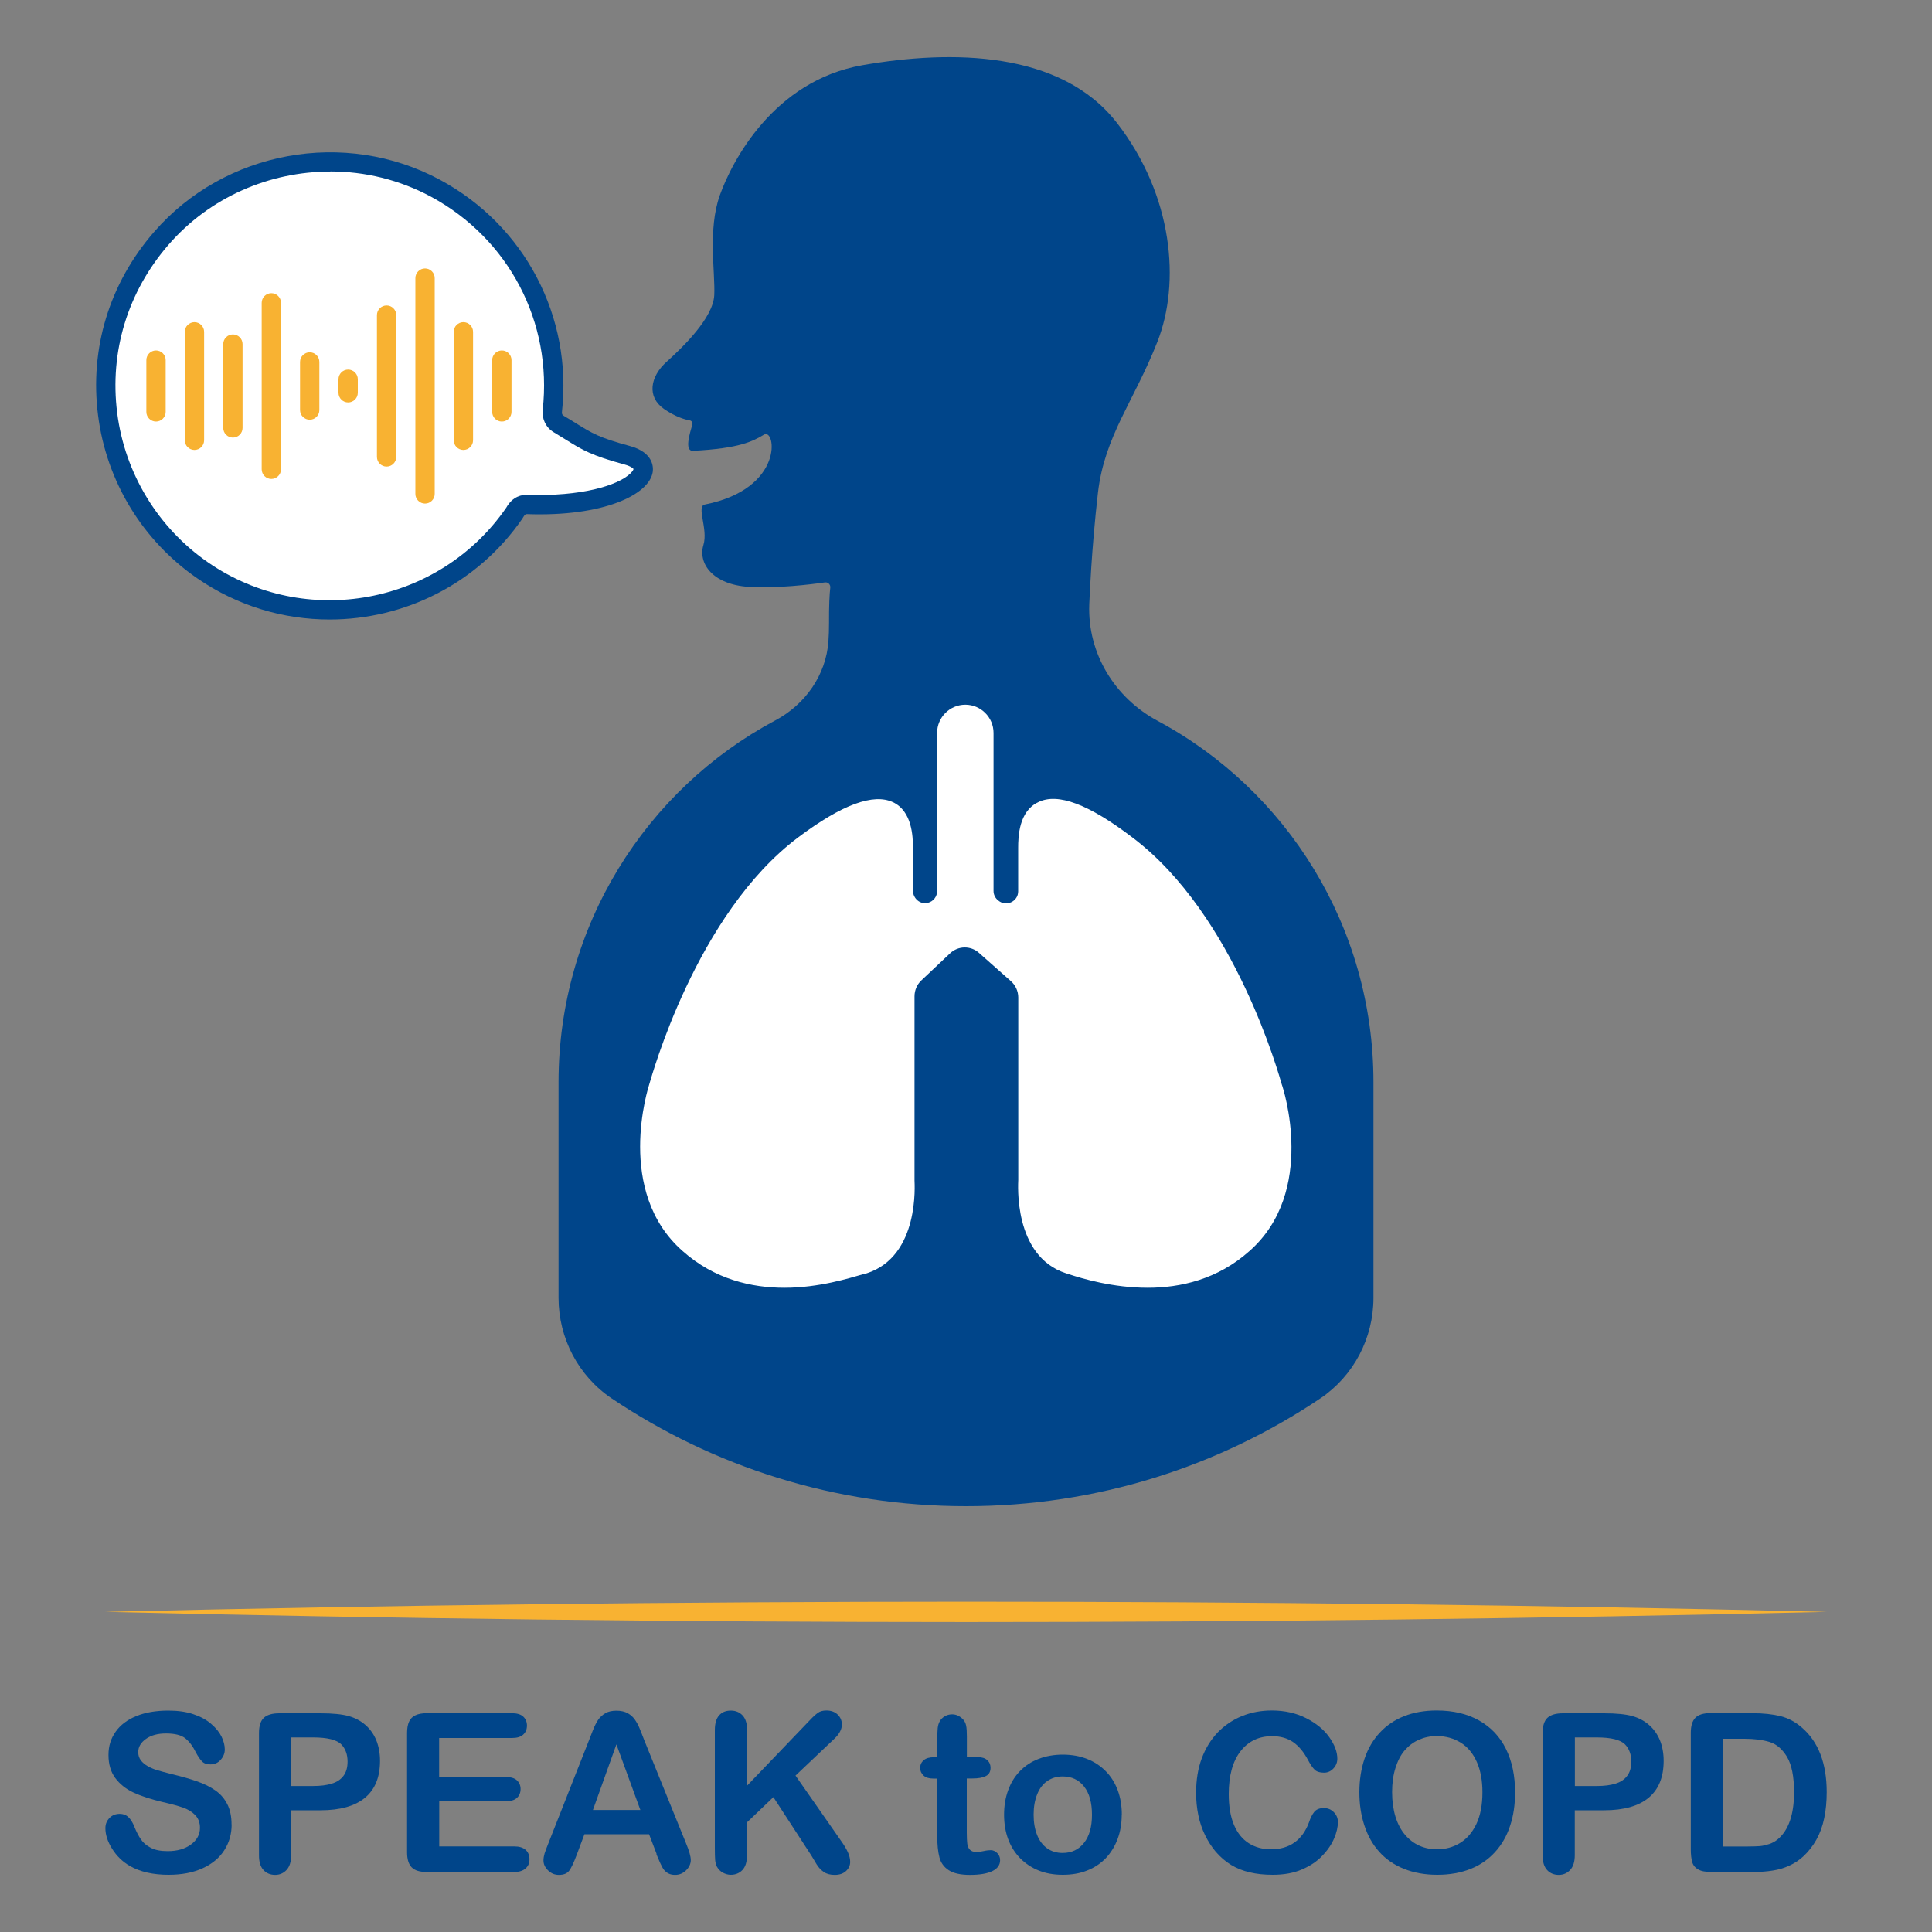
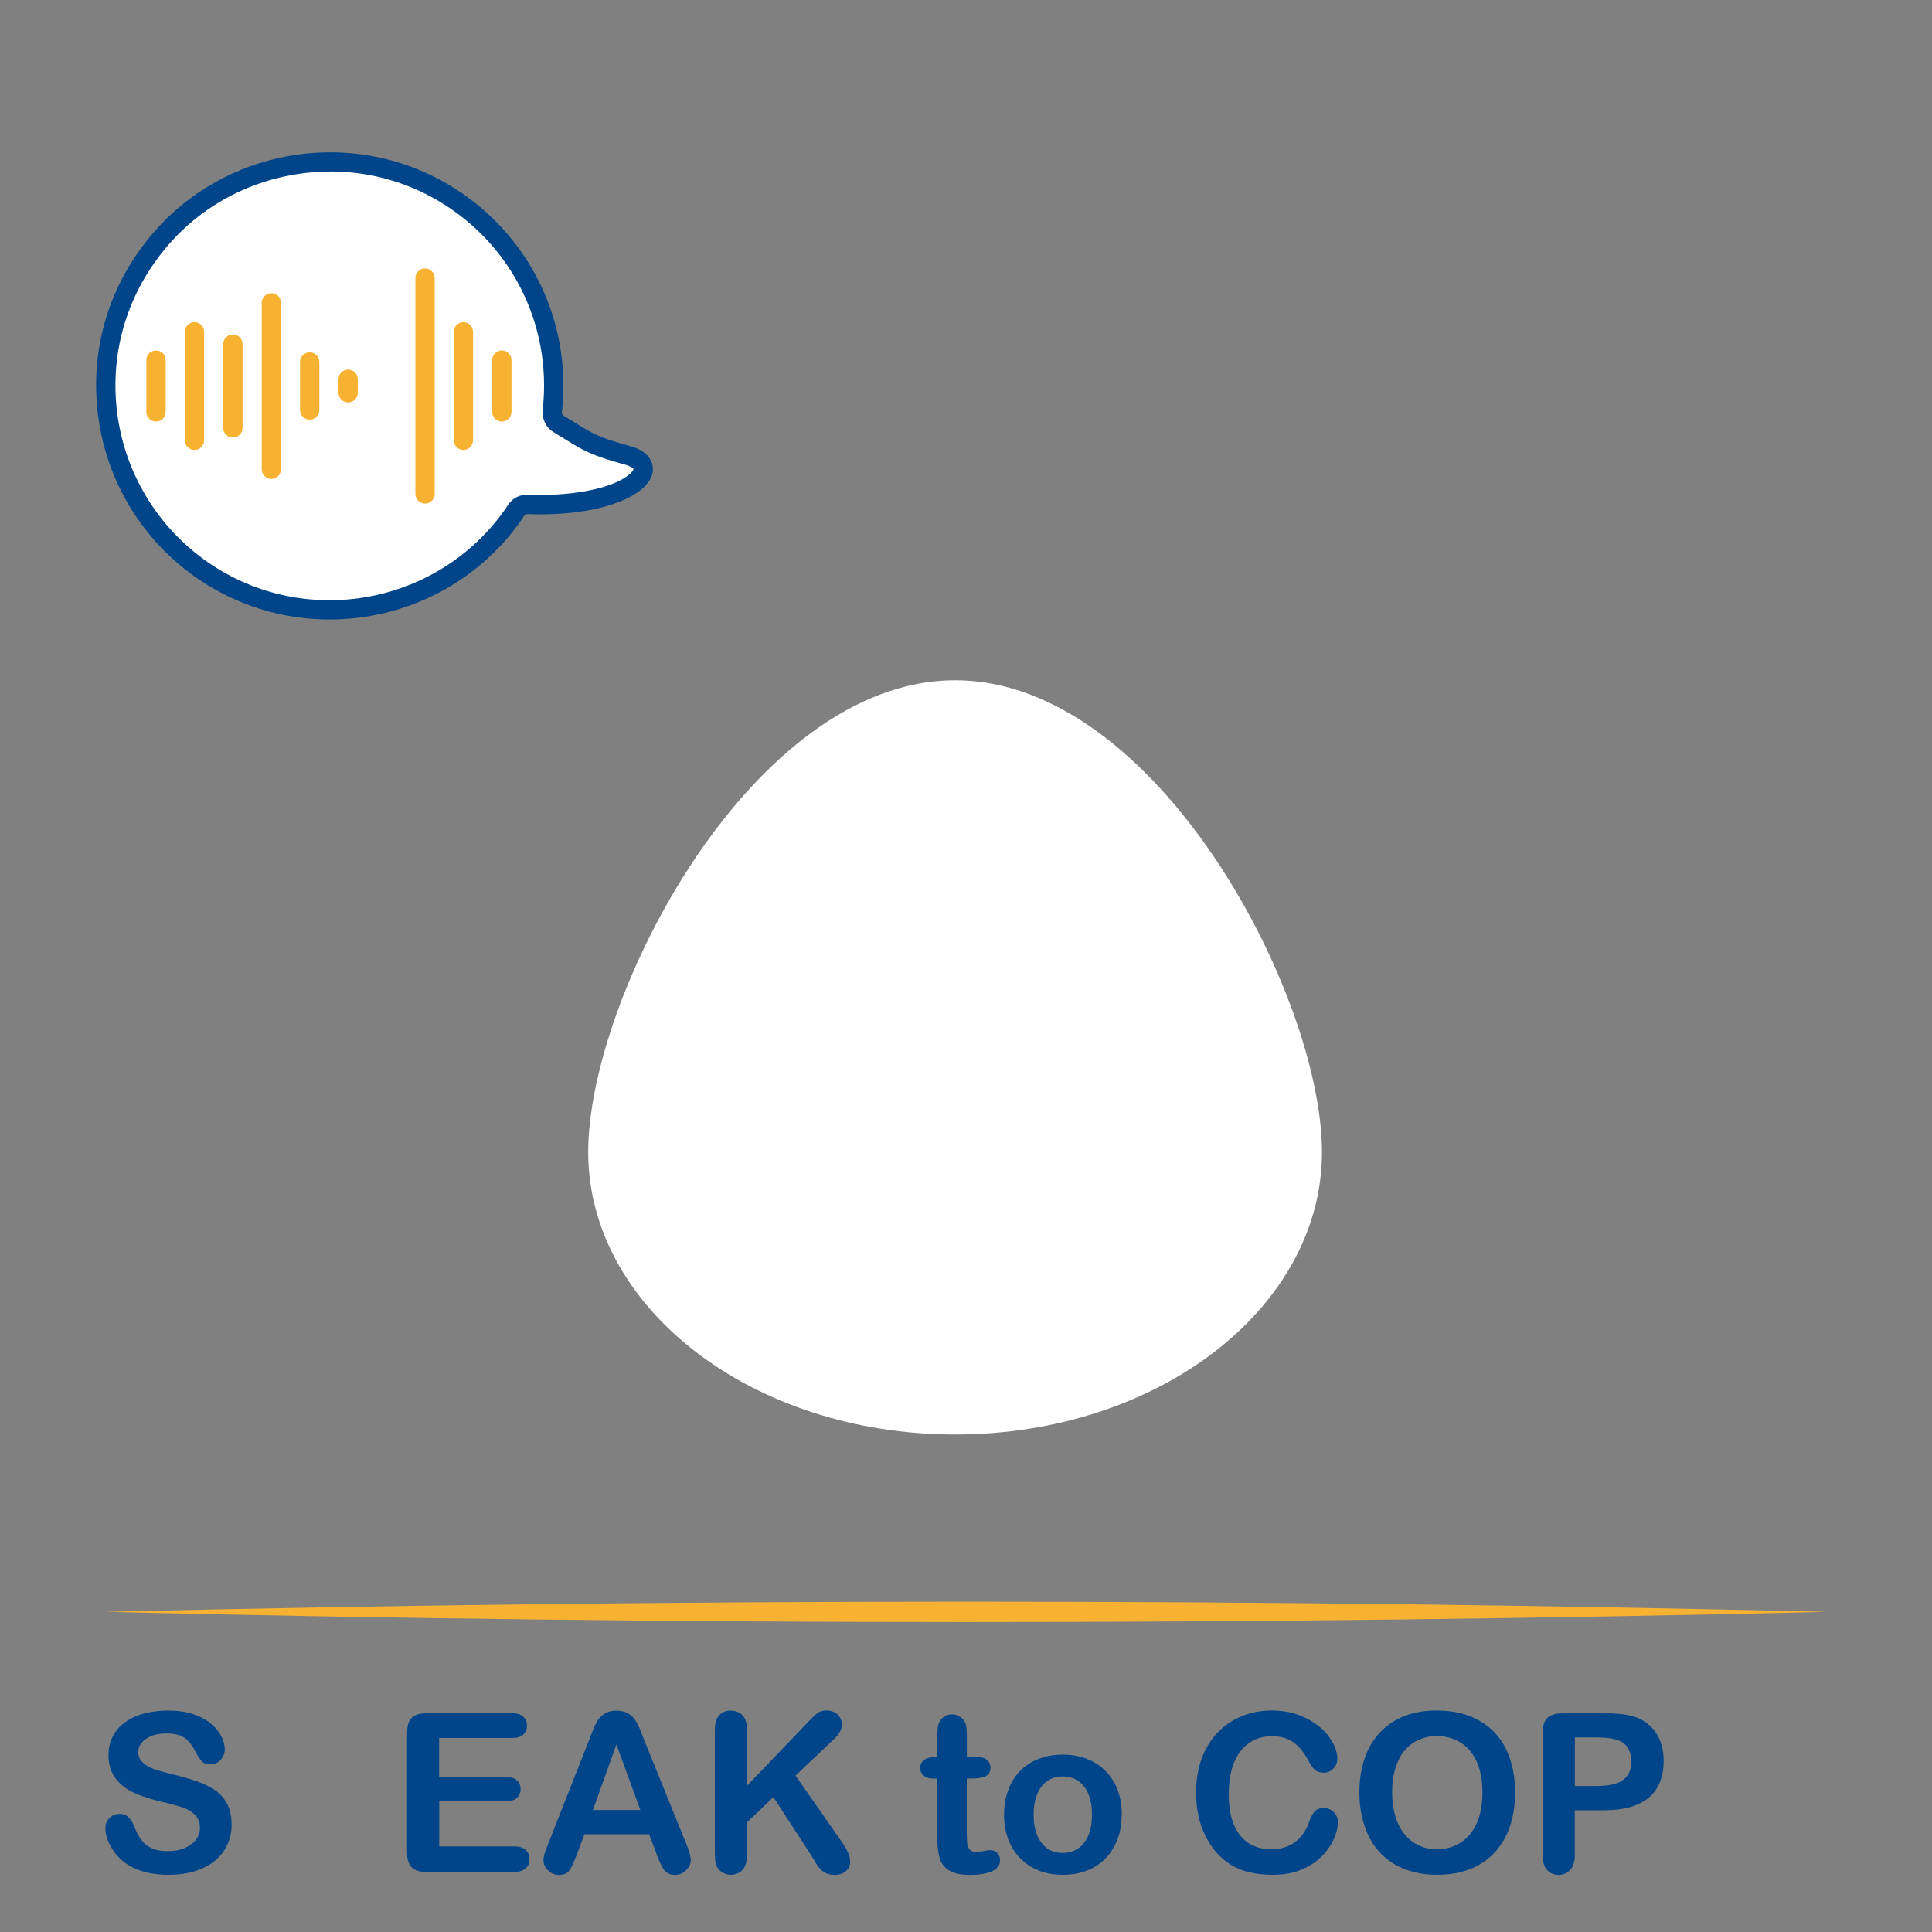
<svg xmlns="http://www.w3.org/2000/svg" id="Layer_1" data-name="Layer 1" version="1.1" viewBox="0 0 200 200">
  <rect x="0" y="0" width="200" height="200" fill="#808080" stroke="none" />
  <defs>
    <style>
      .cls-1 {
        fill: #00458a;
      }

      .cls-1, .cls-2, .cls-3 {
        stroke-width: 0px;
      }

      .cls-2 {
        fill: #f8b232;
      }

      .cls-3 {
        fill: #fff;
      }
    </style>
  </defs>
  <path class="cls-3" d="M136.85,119.26c0,16.15-17,29.24-37.98,29.24s-37.98-13.09-37.98-29.24,17-48.84,37.98-48.84,37.98,32.69,37.98,48.84Z" />
  <g>
    <g>
      <path class="cls-3" d="M34.27,63.28c-4.57,0-9.18-1.33-13.22-4.12-5.46-3.76-9.07-9.7-9.9-16.28-.85-6.67,1.13-13.17,5.58-18.3,7.07-8.15,19.09-10.35,28.59-5.22,8.46,4.56,13.17,14.01,12.1,23.55-.02.15.04.28.16.35.51.3.47.42.85.65,1.54.96,2.61,1.66,5.68,2.49,2.39.65,2.51,1.69,2.44,2.14-.34,2.25-4.87,4.49-12.59,4.21-.07,0-.19.03-.36.33l-.07.12c-4.53,6.56-11.83,10.08-19.25,10.08Z" />
      <path class="cls-1" d="M34.11,64.13c-4.73,0-9.51-1.38-13.7-4.27-5.66-3.9-9.4-10.05-10.26-16.87-.88-6.92,1.17-13.65,5.78-18.96,7.32-8.45,19.79-10.72,29.63-5.41,8.77,4.73,13.72,14.17,12.61,24.05-.02.16.04.29.16.36.53.31.96.58,1.36.83,1.6.99,2.33,1.45,5.51,2.31,2.47.67,2.44,2.23,2.37,2.69-.35,2.33-5.05,4.65-13.05,4.36-.07,0-.2.03-.37.34l-.07.12c-4.69,6.8-12.26,10.45-19.95,10.45ZM34.19,17.76c-6.27,0-12.47,2.64-16.75,7.58-4.23,4.88-6.11,11.06-5.31,17.4.79,6.26,4.23,11.9,9.41,15.48,10.08,6.95,23.92,4.4,30.87-5.67.67-1.2,1.65-1.34,2.17-1.33h0c5.58.2,9.38-.96,10.68-2.21.26-.25.32-.42.32-.46-.02-.04-.23-.27-.91-.46-3.47-.94-4.38-1.51-6.04-2.54-.38-.24-.81-.5-1.32-.81-.79-.47-1.23-1.37-1.13-2.31,1.02-9.07-3.52-17.73-11.57-22.07-3.27-1.76-6.85-2.61-10.41-2.61Z" />
    </g>
    <g>
      <path class="cls-2" d="M16.15,43.64c-.55,0-1-.45-1-1v-5.36c0-.55.45-1,1-1s1,.45,1,1v5.36c0,.55-.45,1-1,1Z" />
      <path class="cls-2" d="M51.95,43.64c-.55,0-1-.45-1-1v-5.36c0-.55.45-1,1-1s1,.45,1,1v5.36c0,.55-.45,1-1,1Z" />
      <path class="cls-2" d="M20.13,46.58c-.55,0-1-.45-1-1v-11.23c0-.55.45-1,1-1s1,.45,1,1v11.23c0,.55-.45,1-1,1Z" />
      <path class="cls-2" d="M24.11,45.3c-.55,0-1-.45-1-1v-8.68c0-.55.45-1,1-1s1,.45,1,1v8.68c0,.55-.45,1-1,1Z" />
      <path class="cls-2" d="M28.09,49.58c-.55,0-1-.45-1-1v-17.23c0-.55.45-1,1-1s1,.45,1,1v17.23c0,.55-.45,1-1,1Z" />
      <path class="cls-2" d="M47.97,46.58c-.55,0-1-.45-1-1v-11.23c0-.55.45-1,1-1s1,.45,1,1v11.23c0,.55-.45,1-1,1Z" />
-       <path class="cls-2" d="M40.02,48.3c-.55,0-1-.45-1-1v-14.68c0-.55.45-1,1-1s1,.45,1,1v14.68c0,.55-.45,1-1,1Z" />
      <path class="cls-2" d="M44,52.13c-.55,0-1-.45-1-1v-22.34c0-.55.45-1,1-1s1,.45,1,1v22.34c0,.55-.45,1-1,1Z" />
      <path class="cls-2" d="M32.06,43.45c-.55,0-1-.45-1-1v-4.98c0-.55.45-1,1-1s1,.45,1,1v4.98c0,.55-.45,1-1,1Z" />
      <path class="cls-2" d="M36.04,41.66c-.55,0-1-.45-1-1v-1.4c0-.55.45-1,1-1s1,.45,1,1v1.4c0,.55-.45,1-1,1Z" />
    </g>
  </g>
  <g>
    <path class="cls-1" d="M23.98,188.87c0,1-.26,1.89-.77,2.68-.51.79-1.26,1.41-2.25,1.86-.99.45-2.16.67-3.51.67-1.62,0-2.96-.31-4.02-.92-.75-.44-1.36-1.03-1.82-1.77-.47-.74-.7-1.45-.7-2.15,0-.4.14-.75.42-1.04s.64-.43,1.07-.43c.35,0,.65.11.89.34.24.22.45.56.62,1,.21.52.44.96.68,1.31s.58.64,1.03.87c.44.23,1.02.34,1.74.34.99,0,1.79-.23,2.41-.69s.93-1.03.93-1.72c0-.55-.17-.99-.5-1.33-.33-.34-.76-.6-1.29-.78s-1.23-.37-2.11-.57c-1.18-.28-2.17-.6-2.97-.97-.8-.37-1.43-.88-1.9-1.51-.47-.64-.7-1.43-.7-2.38s.25-1.71.74-2.41c.49-.7,1.21-1.24,2.14-1.62.93-.38,2.03-.57,3.3-.57,1.01,0,1.88.12,2.62.38.74.25,1.35.58,1.83,1,.49.42.84.85,1.07,1.31.22.46.34.9.34,1.33,0,.4-.14.75-.42,1.07-.28.32-.63.48-1.05.48-.38,0-.67-.09-.87-.29-.2-.19-.41-.5-.65-.94-.3-.62-.66-1.11-1.08-1.45-.42-.35-1.09-.52-2.02-.52-.86,0-1.55.19-2.08.57-.53.38-.79.83-.79,1.36,0,.33.09.61.27.85.18.24.43.45.74.62s.63.31.95.4c.32.1.85.24,1.59.43.93.22,1.77.46,2.52.72.75.26,1.39.58,1.92.95.53.37.94.85,1.23,1.42s.44,1.27.44,2.1Z" />
-     <path class="cls-1" d="M33.19,187.4h-3.05v4.66c0,.67-.16,1.17-.47,1.51-.31.34-.71.52-1.19.52s-.91-.17-1.21-.51c-.31-.34-.46-.84-.46-1.5v-12.68c0-.73.17-1.26.5-1.57.34-.31.87-.47,1.6-.47h4.27c1.26,0,2.24.1,2.92.29.67.19,1.25.5,1.74.93.49.43.86.96,1.12,1.59.25.63.38,1.33.38,2.12,0,1.68-.52,2.95-1.55,3.81-1.03.86-2.57,1.3-4.61,1.3ZM32.38,179.86h-2.24v5.03h2.24c.79,0,1.44-.08,1.97-.25.53-.16.93-.43,1.21-.81.28-.37.42-.86.42-1.47,0-.73-.21-1.32-.64-1.77-.48-.49-1.46-.73-2.95-.73Z" />
    <path class="cls-1" d="M52.97,179.92h-7.51v4.04h6.91c.51,0,.89.11,1.14.34.25.23.38.53.38.9s-.12.68-.37.91c-.25.24-.63.35-1.14.35h-6.91v4.68h7.76c.52,0,.92.12,1.18.36.27.24.4.57.4.97s-.13.71-.4.95c-.27.24-.66.37-1.18.37h-9.05c-.73,0-1.25-.16-1.56-.48-.32-.32-.48-.84-.48-1.56v-12.36c0-.48.07-.87.21-1.17.14-.3.36-.52.67-.66.3-.14.69-.21,1.16-.21h8.8c.53,0,.93.12,1.18.35s.39.54.39.93-.13.7-.39.94-.65.35-1.18.35Z" />
    <path class="cls-1" d="M67.98,191.94l-.79-2.06h-6.69l-.79,2.11c-.31.82-.57,1.38-.79,1.67-.22.29-.57.43-1.07.43-.42,0-.79-.15-1.11-.46-.32-.31-.48-.65-.48-1.04,0-.22.04-.46.11-.7.07-.24.2-.57.37-1l4.21-10.68c.12-.31.26-.67.43-1.1.17-.43.35-.79.54-1.07s.44-.51.75-.69c.31-.18.69-.26,1.15-.26s.85.09,1.16.26c.31.18.56.4.75.68.19.28.35.57.48.89.13.32.3.74.5,1.27l4.3,10.61c.34.81.5,1.39.5,1.76s-.16.73-.48,1.05c-.32.32-.7.48-1.15.48-.26,0-.49-.05-.67-.14s-.34-.22-.47-.38c-.13-.16-.26-.41-.41-.74-.15-.33-.27-.63-.38-.88ZM61.38,187.37h4.91l-2.48-6.79-2.43,6.79Z" />
    <path class="cls-1" d="M77.33,179.09v5.77l6.54-6.82c.31-.33.58-.57.8-.73.22-.16.51-.24.88-.24.48,0,.87.14,1.16.42s.44.62.44,1.03c0,.49-.25.97-.75,1.45l-4.05,3.84,4.67,6.69c.33.46.58.87.74,1.22.16.35.25.69.25,1.02,0,.37-.14.68-.43.95-.29.27-.68.4-1.17.4-.46,0-.84-.1-1.13-.3-.29-.2-.54-.46-.74-.79-.2-.33-.38-.63-.54-.9l-3.94-6.06-2.73,2.61v3.4c0,.69-.16,1.2-.47,1.53-.31.33-.72.5-1.21.5-.28,0-.56-.08-.82-.22s-.46-.35-.61-.61c-.1-.21-.17-.45-.19-.73-.02-.28-.03-.68-.03-1.2v-12.23c0-.67.15-1.18.44-1.51.3-.34.7-.5,1.21-.5s.91.17,1.22.5c.31.33.47.84.47,1.52Z" />
    <path class="cls-1" d="M96.69,181.9h.34v-1.84c0-.49.01-.88.04-1.16.03-.28.1-.52.22-.72.12-.21.29-.38.52-.51.22-.13.47-.2.75-.2.39,0,.74.15,1.05.44.21.19.34.43.4.71s.08.68.08,1.19v2.09h1.12c.43,0,.76.1.99.31s.34.47.34.79c0,.41-.16.7-.49.86-.33.17-.79.25-1.4.25h-.57v5.63c0,.48.02.85.05,1.11.03.26.12.47.27.63.15.16.38.24.71.24.18,0,.42-.03.73-.1s.55-.09.72-.09c.25,0,.47.1.67.3.2.2.3.44.3.74,0,.49-.27.87-.81,1.13-.54.26-1.31.39-2.32.39-.96,0-1.68-.16-2.18-.48s-.82-.77-.97-1.33c-.15-.57-.23-1.33-.23-2.28v-5.88h-.4c-.44,0-.78-.1-1.01-.31-.23-.21-.35-.47-.35-.8s.12-.58.36-.79.6-.31,1.06-.31Z" />
    <path class="cls-1" d="M116.12,187.86c0,.91-.14,1.75-.43,2.52s-.7,1.43-1.23,1.99c-.54.55-1.18.98-1.93,1.27-.75.3-1.59.44-2.52.44s-1.76-.15-2.5-.45c-.74-.3-1.38-.73-1.92-1.28-.54-.56-.95-1.21-1.23-1.97-.28-.76-.42-1.6-.42-2.52s.14-1.78.43-2.55c.28-.77.69-1.43,1.22-1.97.53-.55,1.17-.97,1.93-1.26.75-.29,1.59-.44,2.5-.44s1.77.15,2.52.45c.76.3,1.4.73,1.94,1.28.54.55.95,1.21,1.23,1.97.28.76.42,1.6.42,2.52ZM113.04,187.86c0-1.25-.27-2.22-.82-2.92s-1.29-1.04-2.22-1.04c-.6,0-1.13.16-1.58.47-.46.31-.81.77-1.05,1.37-.25.61-.37,1.31-.37,2.12s.12,1.5.36,2.1c.24.6.59,1.06,1.04,1.38.45.32.99.48,1.6.48.93,0,1.67-.35,2.22-1.05s.82-1.67.82-2.9Z" />
    <path class="cls-1" d="M138.5,188.61c0,.52-.13,1.09-.39,1.7-.26.61-.66,1.21-1.22,1.79-.55.59-1.26,1.06-2.12,1.43s-1.86.55-3.01.55c-.87,0-1.66-.08-2.37-.25-.71-.16-1.36-.42-1.94-.77s-1.11-.81-1.6-1.37c-.43-.52-.8-1.09-1.11-1.73-.31-.64-.54-1.32-.69-2.05-.15-.73-.23-1.5-.23-2.31,0-1.32.19-2.51.58-3.56.39-1.05.94-1.94,1.65-2.69.72-.74,1.56-1.31,2.52-1.7.96-.39,1.99-.58,3.09-.58,1.33,0,2.52.27,3.56.8s1.84,1.19,2.39,1.97c.55.78.83,1.52.83,2.22,0,.38-.13.72-.4,1.01-.27.29-.59.44-.98.44-.43,0-.75-.1-.96-.3-.21-.2-.45-.55-.71-1.04-.43-.81-.94-1.42-1.53-1.83-.59-.4-1.31-.61-2.17-.61-1.37,0-2.46.52-3.27,1.56-.81,1.04-1.22,2.52-1.22,4.43,0,1.28.18,2.34.54,3.19.36.85.87,1.48,1.53,1.9.66.42,1.43.63,2.31.63.96,0,1.77-.24,2.43-.71.66-.47,1.16-1.17,1.5-2.09.14-.43.32-.79.53-1.06.21-.27.55-.41,1.01-.41.4,0,.74.14,1.02.42s.43.62.43,1.03Z" />
    <path class="cls-1" d="M148.73,177.07c1.71,0,3.17.35,4.39,1.04,1.22.69,2.15,1.67,2.78,2.95.63,1.28.94,2.77.94,4.49,0,1.27-.17,2.43-.52,3.47-.34,1.04-.86,1.94-1.55,2.7-.69.76-1.53,1.35-2.54,1.75-1,.4-2.15.61-3.44.61s-2.44-.21-3.46-.62-1.87-1-2.55-1.76c-.68-.75-1.19-1.66-1.54-2.73-.35-1.06-.52-2.21-.52-3.44s.18-2.42.54-3.48.89-1.95,1.58-2.69c.69-.74,1.53-1.31,2.51-1.7s2.11-.59,3.37-.59ZM153.46,185.53c0-1.2-.19-2.25-.58-3.13-.39-.88-.94-1.55-1.67-2-.72-.45-1.55-.68-2.48-.68-.67,0-1.28.13-1.85.38-.56.25-1.05.62-1.46,1.09s-.73,1.09-.96,1.83c-.24.74-.35,1.58-.35,2.51s.12,1.78.35,2.54c.24.76.57,1.38,1,1.88.43.5.92.87,1.48,1.12.56.25,1.17.37,1.83.37.85,0,1.64-.21,2.35-.64s1.28-1.08,1.71-1.97c.42-.89.63-1.99.63-3.29Z" />
    <path class="cls-1" d="M166.07,187.4h-3.05v4.66c0,.67-.16,1.17-.47,1.51-.31.34-.71.52-1.19.52s-.91-.17-1.21-.51c-.31-.34-.46-.84-.46-1.5v-12.68c0-.73.17-1.26.5-1.57.34-.31.87-.47,1.6-.47h4.27c1.26,0,2.24.1,2.92.29.67.19,1.25.5,1.74.93.49.43.86.96,1.12,1.59.25.63.38,1.33.38,2.12,0,1.68-.52,2.95-1.55,3.81-1.03.86-2.57,1.3-4.61,1.3ZM165.27,179.86h-2.24v5.03h2.24c.79,0,1.44-.08,1.97-.25.53-.16.93-.43,1.21-.81.28-.37.42-.86.42-1.47,0-.73-.21-1.32-.64-1.77-.48-.49-1.46-.73-2.95-.73Z" />
-     <path class="cls-1" d="M177.08,177.35h4.34c1.13,0,2.1.11,2.91.31.81.21,1.54.6,2.2,1.18,1.71,1.47,2.57,3.7,2.57,6.69,0,.99-.09,1.89-.26,2.7-.17.82-.44,1.55-.8,2.2-.36.65-.82,1.24-1.38,1.76-.44.4-.92.71-1.45.95-.52.24-1.09.41-1.69.5-.6.1-1.28.15-2.04.15h-4.34c-.61,0-1.06-.09-1.37-.28-.31-.18-.51-.44-.6-.77-.09-.33-.14-.76-.14-1.3v-12.06c0-.72.16-1.24.48-1.56.32-.32.84-.48,1.56-.48ZM178.37,179.99v11.16h2.52c.55,0,.99-.02,1.3-.04.31-.03.64-.11.98-.22.34-.12.63-.29.88-.5,1.11-.94,1.67-2.57,1.67-4.87,0-1.62-.25-2.84-.73-3.65-.49-.81-1.09-1.32-1.81-1.54-.72-.22-1.59-.33-2.6-.33h-2.2Z" />
  </g>
-   <path class="cls-1" d="M119.85,74.63c-4.46-2.39-7.28-7-7.09-12.06,0-.14.01-.29.02-.43,0,0,.2-5.27.88-11.14.68-5.86,3.74-9.48,6.15-15.61,2.41-6.12,1.63-15.15-4.17-22.65-5.8-7.5-17.15-7.6-26.36-5.99-9.21,1.61-13.52,9.96-14.77,13.48-1.25,3.52-.46,7.97-.57,10.32s-3.23,5.37-4.94,6.91c-1.71,1.53-2.05,3.63-.27,4.87,1.19.83,2.16,1.1,2.67,1.19.2.03.33.24.27.43-.26.91-.85,2.76.07,2.72,4.83-.25,6.17-.98,7.36-1.68,1.19-.7,2.17,5.59-6.14,7.24-.9.18.36,2.53-.14,4.18-.58,1.91.95,4.1,4.69,4.34,2.9.18,6.44-.25,7.88-.46.33-.05.6.23.56.55-.08.65-.14,1.84-.13,3.71,0,.63-.02,1.24-.06,1.81-.24,3.51-2.4,6.57-5.51,8.22-13.36,7.12-22.43,21.28-22.43,37.44v22.33c0,4.17,2.05,8.1,5.51,10.42,10.48,7.04,23.1,11.15,36.67,11.15s26.19-4.11,36.67-11.15c3.46-2.33,5.51-6.25,5.51-10.42v-22.33c0-16.13-9.03-30.26-22.33-37.39ZM129.34,129.51c-3.29,2.94-7.16,3.8-10.53,3.8-3.58,0-6.73-.93-8.24-1.43l-.22-.07c-5.51-1.79-4.94-9.38-4.94-9.67v-18.88c0-.65-.28-1.27-.77-1.7l-3.31-2.93c-.85-.75-2.14-.73-2.97.05l-2.98,2.81c-.46.43-.71,1.03-.71,1.65v19.07c0,.28.57,7.81-4.94,9.6l-.29.07c-1.5.43-4.65,1.43-8.24,1.43-3.37,0-7.23-.86-10.53-3.8-7.02-6.16-3.58-16.9-3.44-17.33.21-.65,4.8-17.54,15.39-25.49,4.58-3.44,7.81-4.58,9.81-3.65,2,.93,2.07,3.58,2.08,4.66,0,.75,0,2.77,0,4.5,0,.82.76,1.47,1.55,1.26.58-.15.95-.66.95-1.22v-16.37c0-1.61,1.31-2.92,2.92-2.92h0c1.61,0,2.92,1.31,2.92,2.92v16.36c0,.37.16.71.44.95l.05.04c.81.69,2.06.11,2.06-.95v-4.5c0-1.15.07-3.8,2.08-4.73,2.01-1,5.23.21,9.74,3.65,10.67,8.02,15.25,24.85,15.47,25.57h0c.14.36,3.65,11.1-3.36,17.26Z" />
  <path class="cls-2" d="M10.86,166.86c59.2-1.4,119.08-1.41,178.28,0-59.2,1.41-119.08,1.4-178.28,0h0Z" />
</svg>